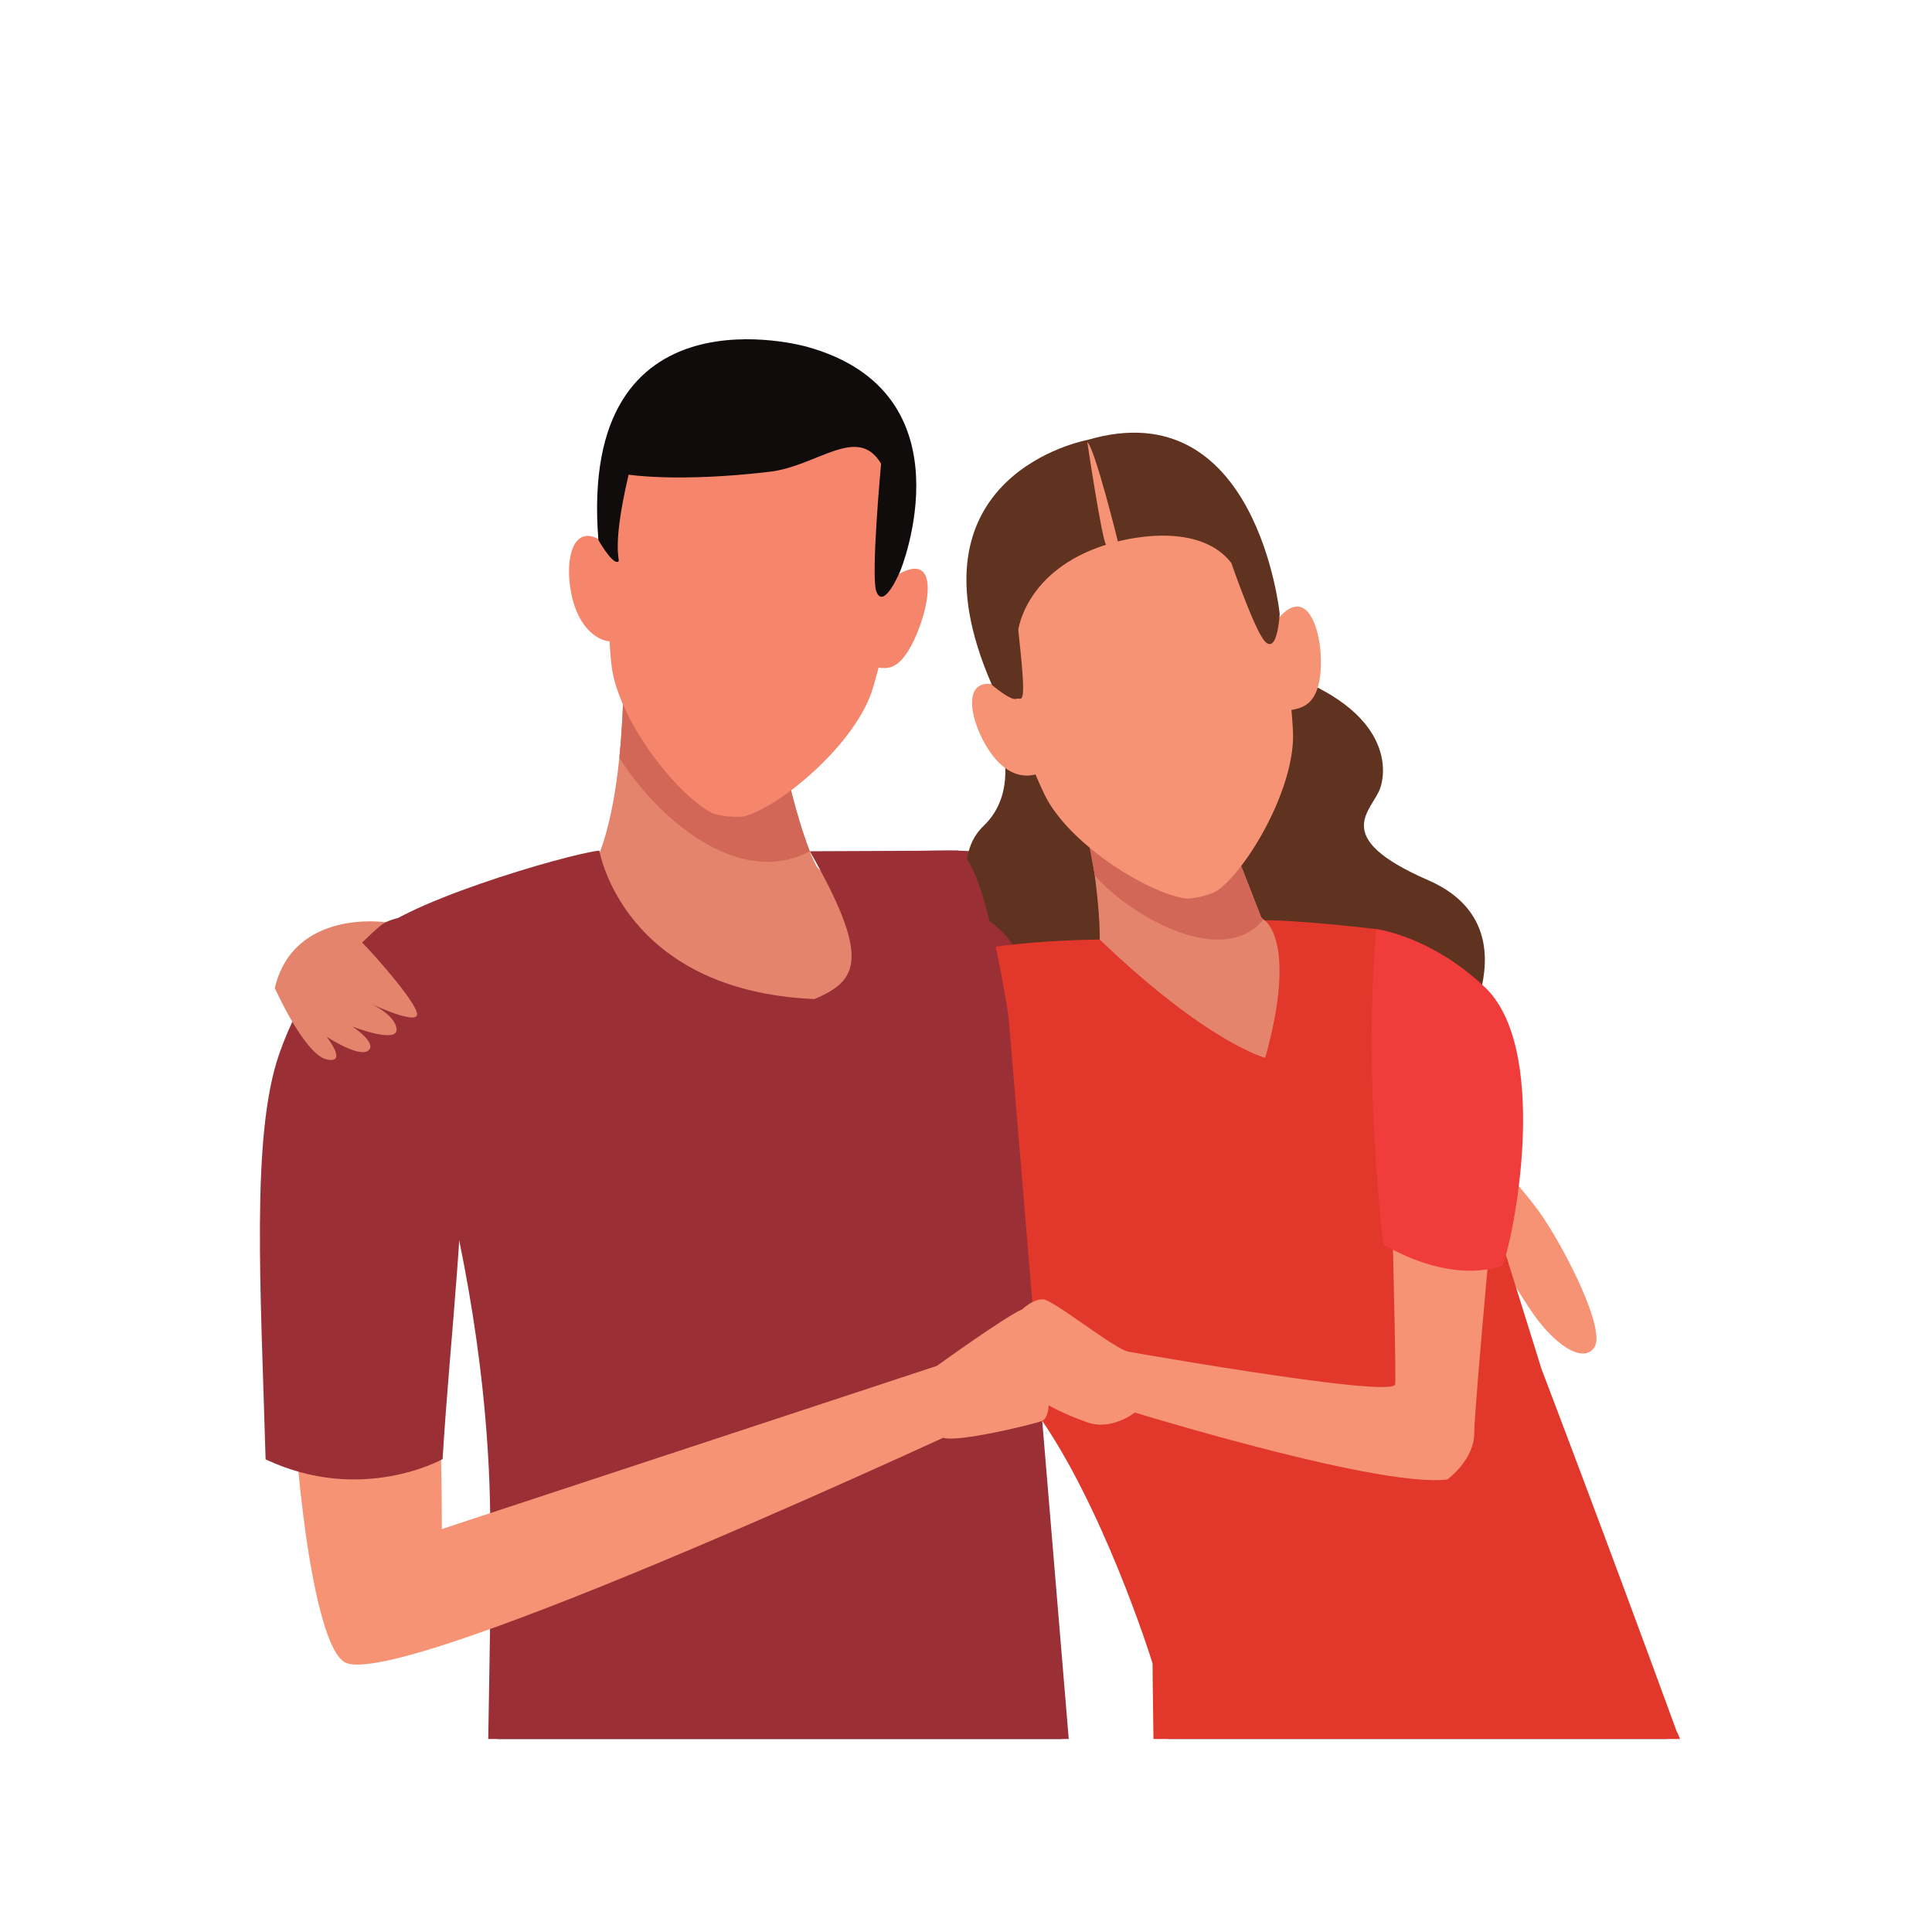
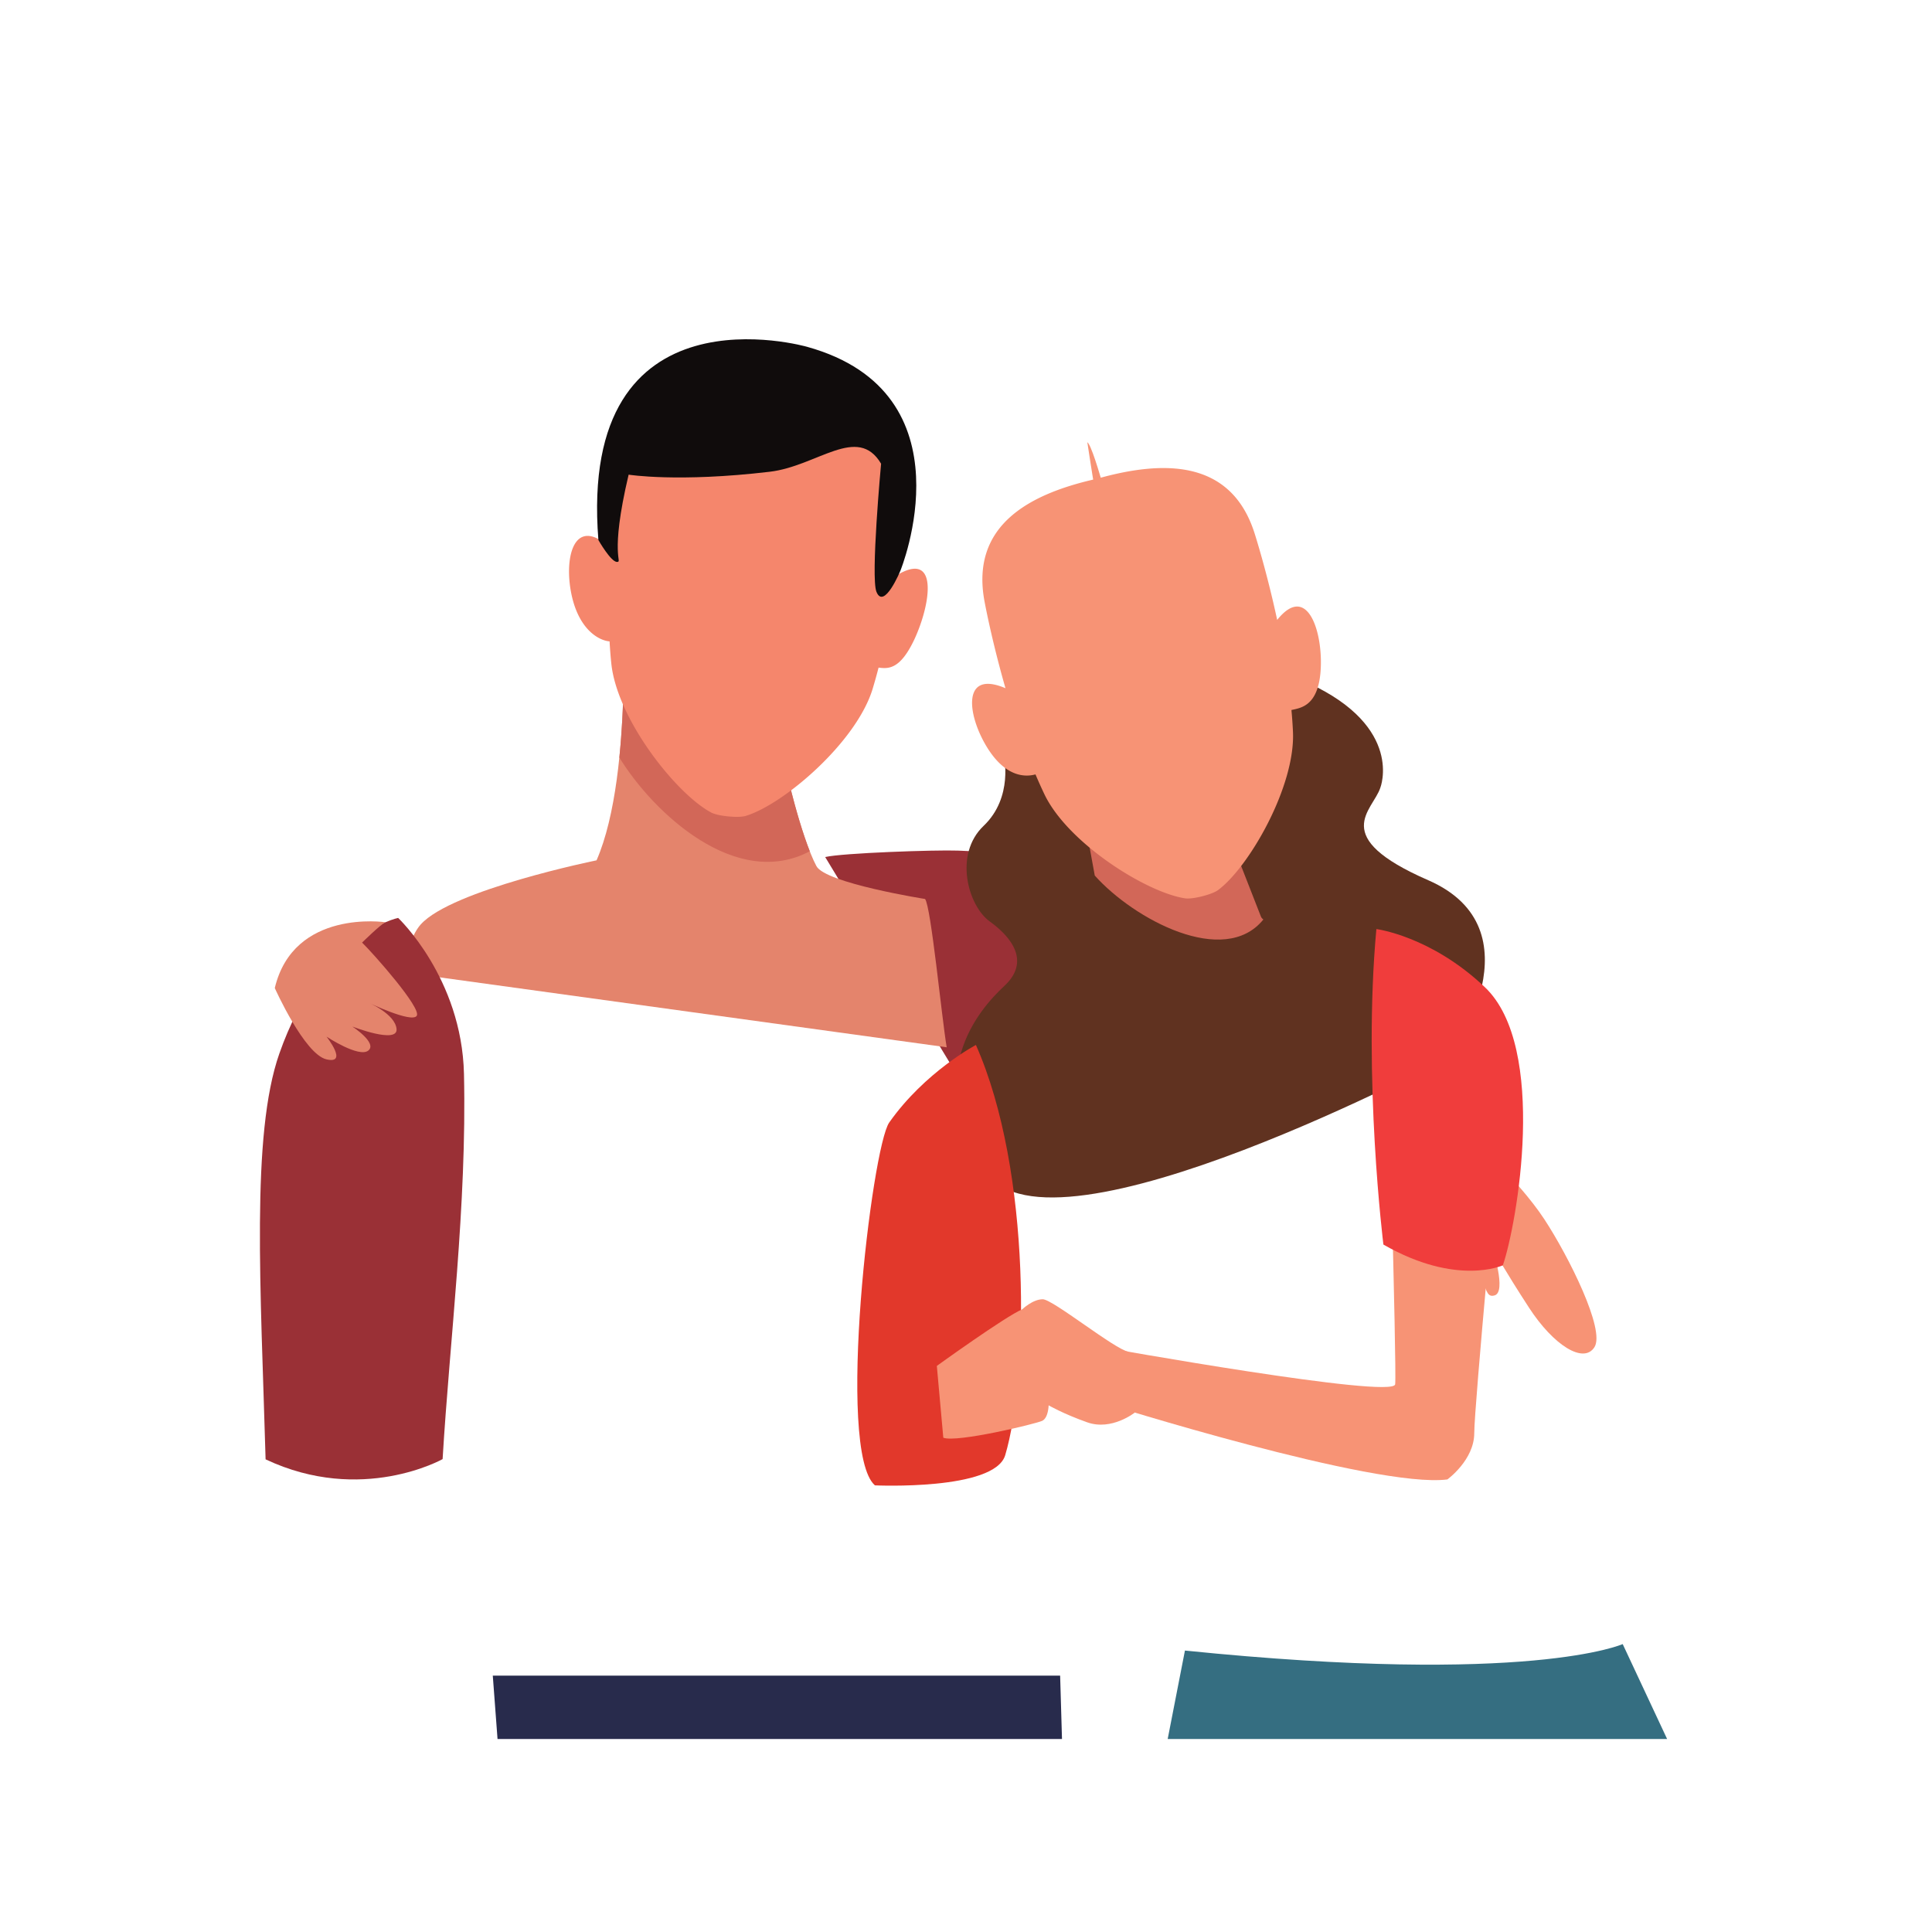
<svg xmlns="http://www.w3.org/2000/svg" viewBox="0 0 768 768" preserveAspectRatio="xMidYMid meet" height="1024" width="1024">
  <defs>
    <clipPath id="a">
      <path clip-rule="nonzero" d="M464 653h199v38.332H464Zm0 0" />
    </clipPath>
    <clipPath id="b">
      <path clip-rule="nonzero" d="M359 365h309v326.332H359Zm0 0" />
    </clipPath>
    <clipPath id="c">
      <path clip-rule="nonzero" d="M195 666h228v25.332H195Zm0 0" />
    </clipPath>
    <clipPath id="d">
-       <path clip-rule="nonzero" d="M146 338h279v353.332H146Zm0 0" />
-     </clipPath>
+       </clipPath>
  </defs>
  <path fill-rule="nonzero" fill-opacity="1" fill="#f79375" d="M600.46 467.914s7.981 8.422 13.45 16.774c9.817 14.996 24.238 43.964 19.922 50.812-4.309 6.848-16.297-.715-26.004-15.645-9.715-14.921-14.644-23.82-14.644-23.82s5.843 17.574.918 18.914c-4.91 1.344-2.239-5.906-17.813-37.965l24.172-9.07" />
  <path fill-rule="nonzero" fill-opacity="1" fill="#9a3036" d="M328.023 340.688c6.73-1.61 43.914-2.899 52.829-2.56 50.492 1.919 86.226 15.462 126.648 24.442 0 0 10.355 27.192-8.957 64.809-32.77-.188-91.941 2.683-118.031 0l-52.489-86.692" />
  <path fill-rule="nonzero" fill-opacity="1" fill="#603220" d="M399.027 300.39s3.93 16.52-8.027 27.903c-11.938 11.371-6.164 31.824 2.473 38.023 8.636 6.211 16.23 15.895 5.785 25.598-10.434 9.719-32.895 35.61-7.145 74.098 25.758 38.476 184.907-46.485 184.907-46.485s35.238-50.207-9.29-69.629c-39.835-17.37-21.945-27.668-19.02-36.777 0 0 9.442-23.969-28.425-41.504l-121.258 28.774" />
  <g clip-path="url(#a)">
    <path fill-rule="nonzero" fill-opacity="1" fill="#356e81" d="m662.703 691.277-17.656-37.73s-36.645 16.566-174.016 2.574l-6.855 35.156h198.527" />
  </g>
-   <path fill-rule="nonzero" fill-opacity="1" fill="#e4846c" d="M528.148 371.316c-13.43-1.554-25.847-3.816-26.93-7.015 0 0-16.097-41.281-25.476-65.18-2.828-7.191-54.3-19.738-54.3-19.738s19.43 74.945 15.105 103.82c0 0-12.059 7.863-30.2 20.168l19.555 69.645 121.23-34.086-18.984-67.614" />
  <g clip-path="url(#b)">
-     <path fill-rule="nonzero" fill-opacity="1" fill="#e2382b" d="M411.766 561.18c25.984 35.945 45.441 96.68 46.39 100.097 0 0 .106 13.246.36 30h209.32c-.672-1.828-1.352-3.097-1.352-3.097-29.132-79.657-53.691-143.934-53.691-143.934-18.734-59.558-50.184-165.742-65.66-174.926 0 0-31.442-3.683-44.395-3.465 0 0 13.13 8.415.203 54.657 0 0-22.949-5.957-65.765-47.012 0 0-87.207 0-77.172 23.707 0 0 30.086 133.961 51.762 163.973" />
-   </g>
+     </g>
  <path fill-rule="nonzero" fill-opacity="1" fill="#d26758" d="M424.422 291.578c2.078 8.957 8.289 42.8 10.765 56.469 15.54 17.402 51.458 36.668 67.016 17.476-.496-.398-.844-.785-.984-1.222 0 0-10.844-27.793-19.934-50.992l-53.531-24.043-3.332 2.312" />
  <path fill-rule="nonzero" fill-opacity="1" fill="#f79375" d="M551.262 404.39s4.015 139.856 3.34 145.887c-.66 6.016-116.211-14.73-116.211-14.73v22.086s108.242 34.168 136.964 30.465c0 0 10.684-7.711 10.684-18.418 0-10.711 10.016-117.11 10.016-117.11l-44.793-48.18" />
  <path fill-rule="nonzero" fill-opacity="1" fill="#e2382b" d="M387.941 415.39s-20.277 10.676-34.46 30.825c-6.918 9.84-21.305 130.48-5.692 144.238 0 0 47.563 2.184 51.797-11.992 9.164-30.797 10.668-112.703-11.645-163.07" />
  <path fill-rule="nonzero" fill-opacity="1" fill="#f79375" d="M507.7 246.422c-4.208-19.547-8.91-34.188-8.91-34.188-9.411-30.078-36.895-29.207-62.599-21.96-26.07 5.769-50.695 18.007-44.796 48.964 0 0 2.77 15.125 8.296 34.336-17.976-7.648-15.09 11.707-6.617 24.602 7.313 11.035 14.875 10.664 18.547 9.66a206.82 206.82 0 0 0 3.535 7.871c9.364 19.559 40.723 39.14 55.914 41.39 0 0 1.89.43 6.805-.804 4.914-1.242 6.371-2.512 6.371-2.512 12.324-9.176 30.727-41.25 29.727-62.918a187.845 187.845 0 0 0-.606-8.62c3.715-.84 10.309-1.56 11.528-14.735 1.375-15.387-4.954-36.34-17.196-21.086" />
-   <path fill-rule="nonzero" fill-opacity="1" fill="#603220" d="M394.297 272.258s7.453 6.398 9.683 5.547c2.176-.883 4.442 5.394.801-27.364 0 0 2.801-23.773 34.934-33.918 13.723-4.324 38.305-7.445 49.746 7.23 0 0 9.14 26.474 13.234 31.06 5.192 5.808 5.996-10.844 5.996-10.844s-8.996-88.95-76.418-69.082c0 0-74.644 13.59-37.976 97.37" />
  <path fill-rule="nonzero" fill-opacity="1" fill="#f79375" d="M432.227 175.781s5.91 39.547 7.488 40.742c1.578 1.204 3.18.98 4.86-.53 0 0-9.387-38.067-12.348-40.212" />
  <path fill-rule="nonzero" fill-opacity="1" fill="#f03d3c" d="M547.133 369.32s21.64 2.723 43.117 23.094c25.215 23.899 12.715 94.508 7.156 110.566 0 0-18.277 8.48-47.48-8.246 0 0-8.25-66.203-2.793-125.414" />
  <g clip-path="url(#c)">
    <path fill-rule="nonzero" fill-opacity="1" fill="#282b4c" d="m422.156 691.277-.738-25.191H195.891l1.886 25.191h224.38" />
  </g>
  <path fill-rule="nonzero" fill-opacity="1" fill="#e4846c" d="M376.324 416.313c-2.031-12.211-6.238-56.008-8.601-58.958 0 0-39.532-6.265-43.172-13.05-5.59-10.407-14.5-42.196-18.153-73.602-.918-7.84-59.3-39.164-59.3-39.164s5.355 75.383-9.953 110.453c0 0-57.575 11.711-69.899 25.492-3.203 3.579-5.555 10.317-6.832 19.051l215.91 29.777" />
  <path fill-rule="nonzero" fill-opacity="1" fill="#d26758" d="M321.906 338.383c-5.176-13.113-11.676-38.145-14.988-63.547L257.91 245.46l-10.133.55c.016.243 0 .544.016.798.387 13.593.445 34.324-1.59 54.324 13.617 22.152 46.492 52.758 75.703 37.25" />
  <g clip-path="url(#d)">
    <path fill-rule="nonzero" fill-opacity="1" fill="#9a3036" d="M194.086 691.277h230.758l-23.95-287.3s-9.07-61.465-20.042-65.848l-58.922.254c24.195 42.59 19.394 51.328 1.82 58.762-76.129-3.313-85.496-59.016-85.496-59.016-12.61 1.281-83.617 22.113-91.832 35.82 0 0 42.433 95.883 47.918 210.485 1.37 28.953.281 71.96-.254 106.843" />
  </g>
  <path fill-rule="nonzero" fill-opacity="1" fill="#f5866c" d="M356.125 228.883c2.676-20.281 3.18-36.028 3.18-36.028 1.285-32.246-25.528-40.89-52.797-42.777-27.121-3.422-55.09-.125-60.067 31.762 0 0-2.53 15.55-3.832 35.972-14.687-13.585-18.851 4.52-15.117 19.895 3.254 13.156 10.942 16.961 14.824 17.25.168 2.965.391 5.91.692 8.813 2.285 22.097 25.777 51.789 39.656 59.195 0 0 1.668 1.074 6.84 1.57 5.164.508 7.008-.223 7.008-.223 15.062-4.59 43.836-29.183 50.351-50.398a209.372 209.372 0 0 0 2.383-8.523c3.867.46 8.563.902 14.3-11.371 6.614-14.364 9.618-35.61-7.421-25.137" />
  <path fill-rule="nonzero" fill-opacity="1" fill="#100c0c" d="M237.871 214.672s4.98 8.762 7.418 8.7c2.406-.11-3.168-1.84 4.598-34.685 0 0 19.636 3.157 56.113-1.16 18.898-2.234 34.898-18.925 44.246-3.199 0 0-4.2 45.098-1.848 50.922 3.004 7.406 9.516-8.375 9.516-8.375s28.957-70.656-37.05-89.004c0 0-91.223-26.34-82.993 76.8" />
-   <path fill-rule="nonzero" fill-opacity="1" fill="#f79375" d="M168.293 469.11c5.879 62.3 7.36 102.734 7.36 138.714l214.992-70.867 7.144 24.02S158.766 673.023 137.04 660.77c-12.824-7.247-21.781-83.98-21.781-145.594l53.035-46.067" />
  <path fill-rule="nonzero" fill-opacity="1" fill="#9a3036" d="M105.578 580.11c-1.914-67.79-5.887-128.926 5.457-161.278 16.75-47.785 47.235-53.945 47.235-53.945s25.296 23.855 26.167 62c1.192 52.414-5.707 106.136-8.492 153.129 0 0-32.148 18.136-70.367.093" />
  <path fill-rule="nonzero" fill-opacity="1" fill="#f79375" d="M372.406 542.969s27.45-19.805 33.942-22.485c0 0 4.14-4.007 8.156-4.007 4.012 0 28.61 19.921 34.086 20.859l2.5 24.191s-9.168 7.301-18.863 3.883c-9.696-3.437-15.38-6.773-15.38-6.773s-.077 4.968-2.542 6.16c-2.473 1.195-34.004 8.777-39.328 6.723l-2.57-28.551" />
  <path fill-rule="nonzero" fill-opacity="1" fill="#e4846c" d="M109.23 392.766s11.786 26.347 20.57 28.351c8.77 2.008 0-9.035 0-9.035s12.93 8.54 16.622 5.52c3.68-3.004-6.348-9.532-6.348-9.532s18.051 7.024 17.563 1.008c-.508-6.023-11.215-10.543-11.215-10.543s17.226 8.281 19.234 5.27c2.008-3.024-17.09-24.598-21.719-29.118 0 0 7.5-7.367 9.29-8.082 0 0-36.473-5.46-43.997 26.16" />
</svg>